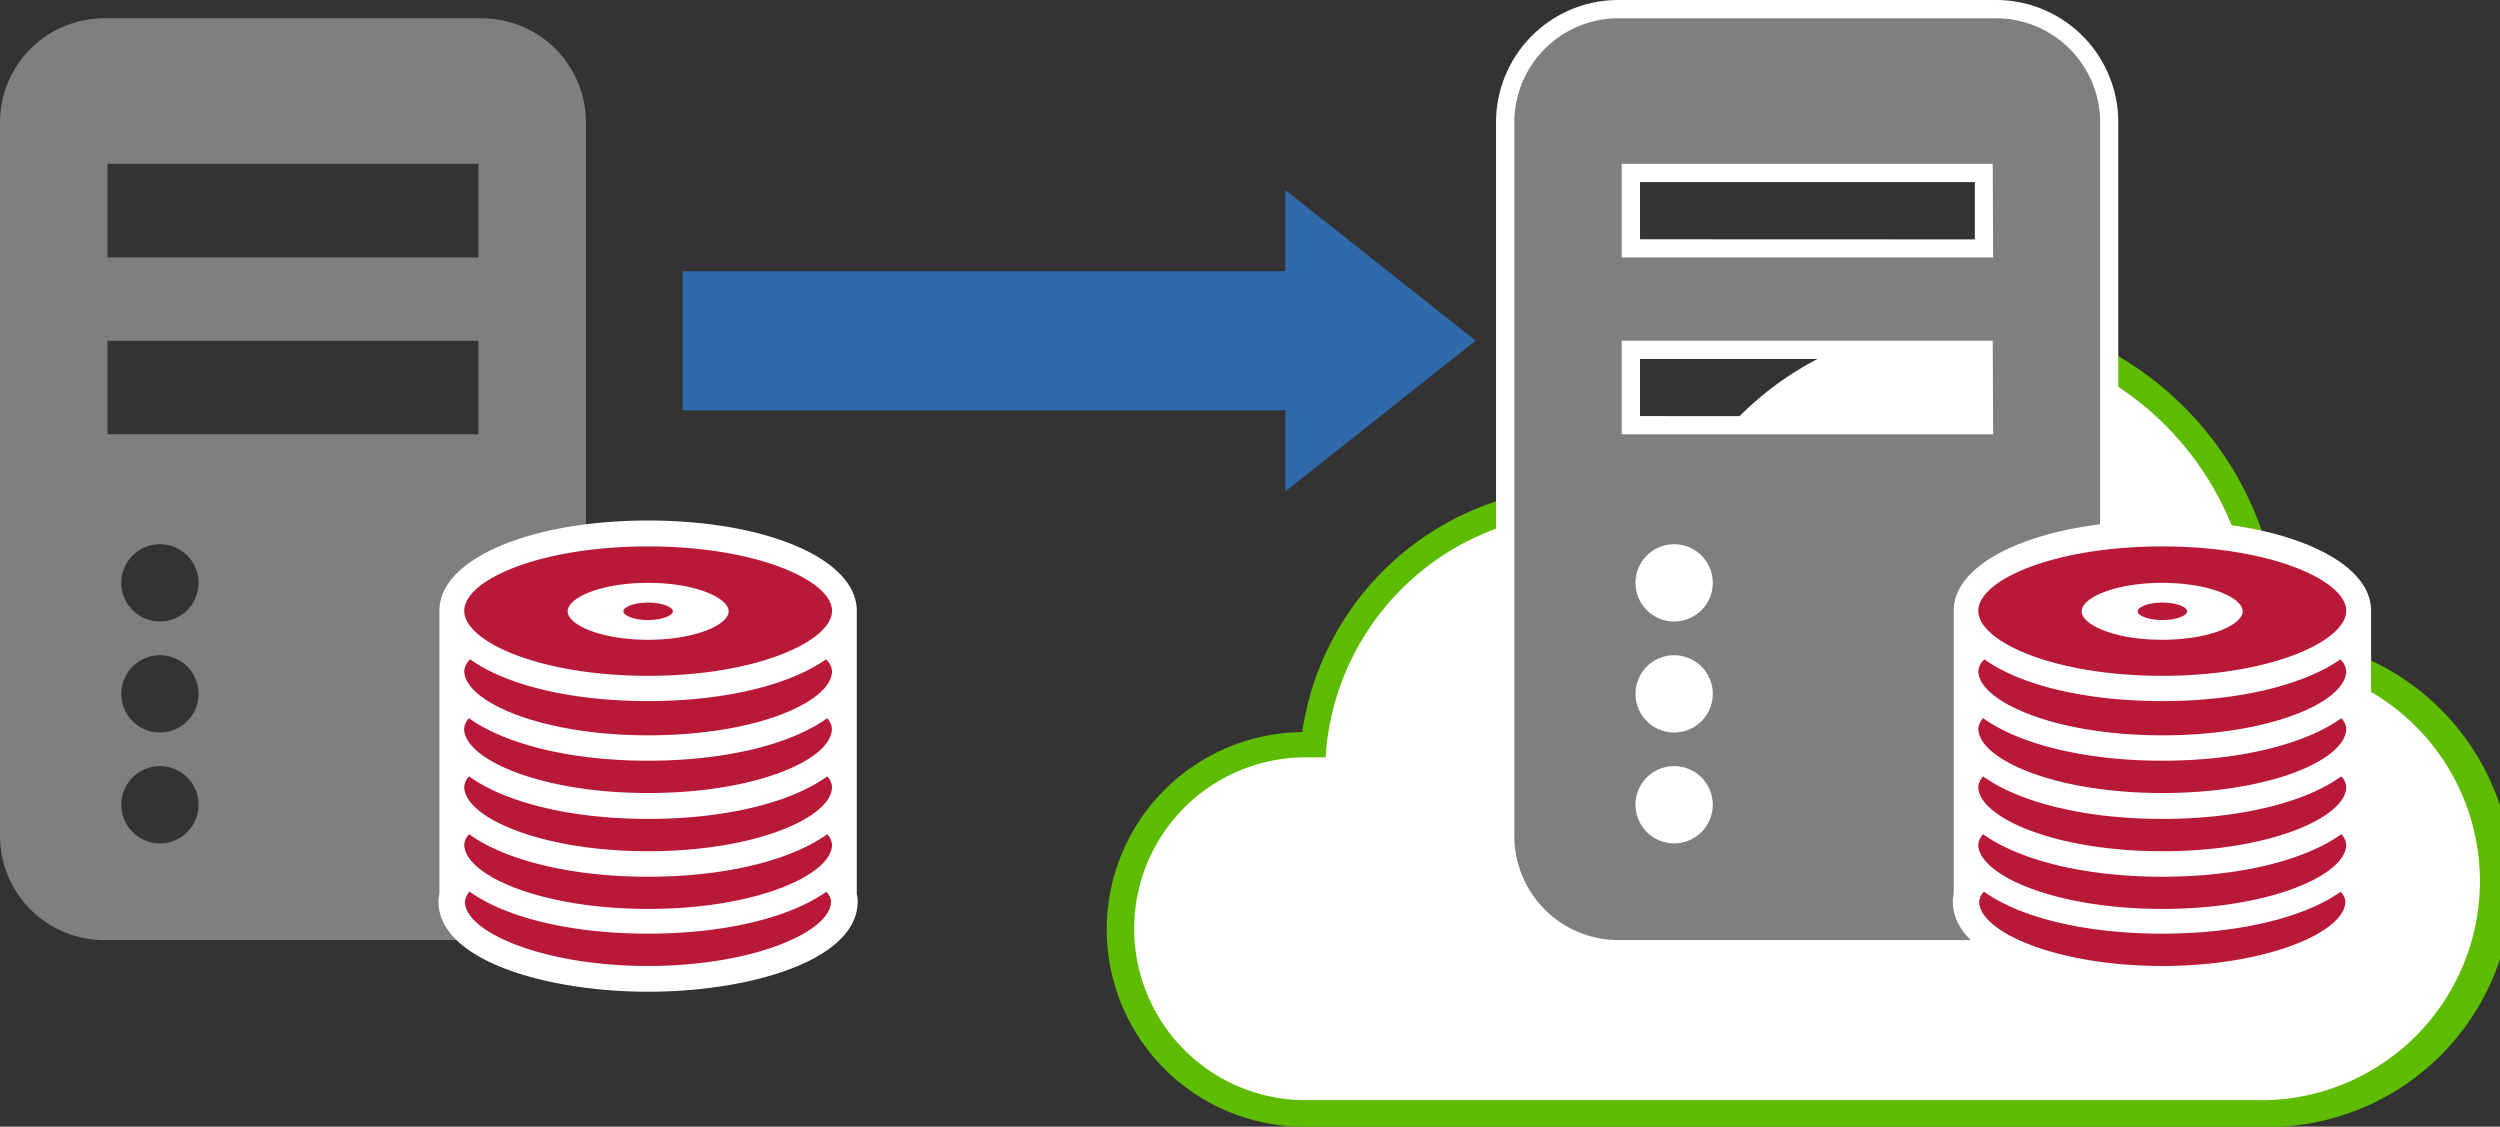
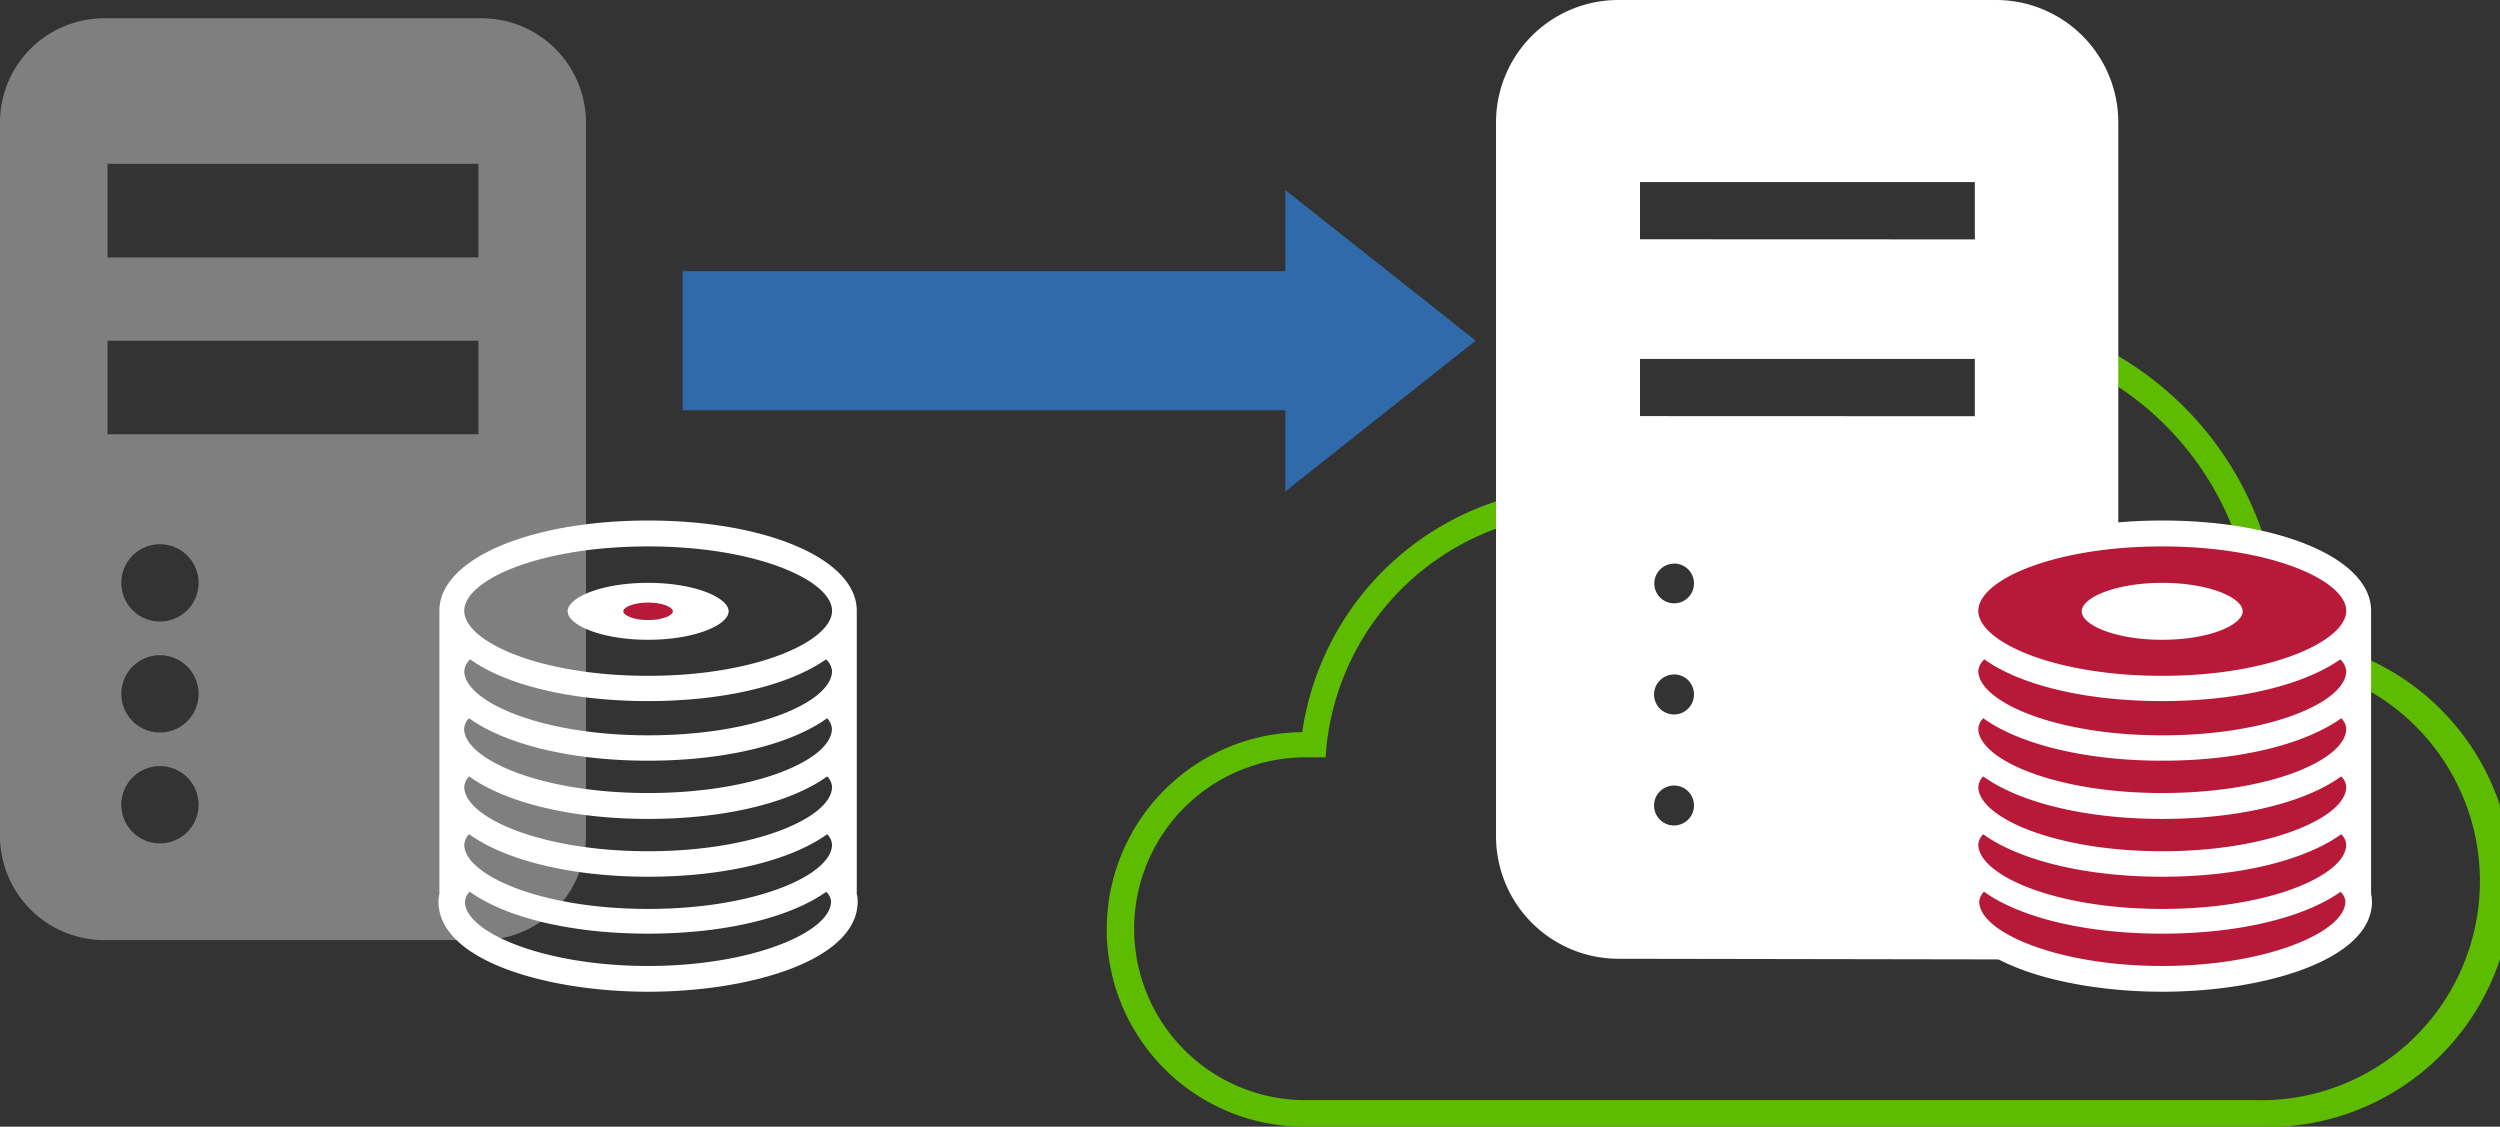
<svg xmlns="http://www.w3.org/2000/svg" viewBox="0 0 194.13 87.49">
  <rect x="0" y="0" width="194.13" height="87.49" fill="#333333" stroke="none" />
  <defs>
    <style>.cls-1{fill:#fff;}.cls-2{fill:#5dbb00;}.cls-3{fill:#7f7f7f;}.cls-4{fill:#b91938;}.cls-5{fill:#306aaa;}.cls-6{fill:none;stroke:#306aaa;stroke-miterlimit:10;stroke-width:10.8px;}</style>
  </defs>
  <g id="レイヤー_2" data-name="レイヤー 2">
    <g id="レイヤー_2-2" data-name="レイヤー 2">
-       <path class="cls-1" d="M152.39,25.11A24.52,24.52,0,0,0,130,39.76a21.73,21.73,0,0,0-6.18-.91,21.43,21.43,0,0,0-21.31,19.2c-.2,0-.4-.07-.6-.07a14.4,14.4,0,1,0,0,28.79h74.08a18.12,18.12,0,0,0,.93-36.21c0-.31,0-.61,0-.92a24.53,24.53,0,0,0-24.53-24.53Z" />
      <path class="cls-2" d="M177.05,49.54A25.44,25.44,0,0,0,153.19,24.2a7.55,7.55,0,0,1,3.44,2.51A23.42,23.42,0,0,1,175,49.56c0,.16,0,.31,0,.47s0,.26,0,.4l0,1,1,0a17,17,0,0,1-.87,34H101.38a13.31,13.31,0,0,1,0-26.62l.19,0,.37,0,1,0L103,58a20.24,20.24,0,0,1,19-18.15v-2a22.23,22.23,0,0,0-20.88,19,15.32,15.32,0,0,0,.28,30.64h73.69a19,19,0,0,0,2-37.95Z" />
      <path class="cls-1" d="M125.66,74.45a9.51,9.51,0,0,1-9.49-9.5V9.49A9.5,9.5,0,0,1,125.66,0H155a9.5,9.5,0,0,1,9.49,9.49V65a9.51,9.51,0,0,1-9.49,9.5ZM130,61a1.55,1.55,0,1,0,1.54,1.54A1.54,1.54,0,0,0,130,61Zm0-8.62a1.55,1.55,0,1,0,1.54,1.55A1.54,1.54,0,0,0,130,52.37Zm0-8.61a1.54,1.54,0,1,0,1.54,1.54A1.54,1.54,0,0,0,130,43.76Zm23.35-11.45V27.87h-26v4.44Zm0-13.73V14.14h-26v4.44Z" />
-       <path class="cls-3" d="M155,1.42H125.66a8.09,8.09,0,0,0-8.07,8.07V65A8.09,8.09,0,0,0,125.66,73H155A8.09,8.09,0,0,0,163.08,65V9.49A8.09,8.09,0,0,0,155,1.42ZM130,65.49a3,3,0,1,1,3-3A3,3,0,0,1,130,65.49Zm0-8.61a3,3,0,1,1,3-3A3,3,0,0,1,130,56.88Zm0-8.62a3,3,0,1,1,3-3A3,3,0,0,1,130,48.26Zm24.77-14.54H125.93V26.46h28.81Zm0-13.73H125.93V12.72h28.81Z" />
      <path class="cls-4" d="M167.91,41.46c-8.42,0-15.24,2.69-15.24,6V70c0,3.32,6.82,6,15.24,6s15.25-2.69,15.25-6V47.47C183.16,44.15,176.33,41.46,167.91,41.46Z" />
      <path class="cls-1" d="M184.12,69.42v-22c0-4-7-7-16.21-7s-16.2,3-16.2,7v22a2.68,2.68,0,0,0-.07.59c0,4.57,8.38,7,16.27,7s16.28-2.47,16.28-7A2.68,2.68,0,0,0,184.12,69.42Zm-2,.59c0,2.35-6.08,5-14.22,5s-14.21-2.63-14.21-5a1.27,1.27,0,0,1,.37-.77c2.79,2,7.83,3.26,13.84,3.26s11.06-1.27,13.85-3.25A1.22,1.22,0,0,1,182.13,70Zm-.32-14.24a1.26,1.26,0,0,1,.39.81c0,2.39-5.87,5-14.29,5s-14.28-2.65-14.28-5a1.3,1.3,0,0,1,.38-.81c2.78,2,7.85,3.3,13.9,3.3S179,57.78,181.81,55.77Zm-13.9,14.81c-8.41,0-14.28-2.66-14.28-5a1.25,1.25,0,0,1,.38-.8c2.78,2,7.85,3.3,13.9,3.3s11.12-1.3,13.9-3.3a1.22,1.22,0,0,1,.39.8C182.2,67.92,176.33,70.58,167.91,70.58Zm0-4.48c-8.41,0-14.28-2.66-14.28-5a1.25,1.25,0,0,1,.38-.81c2.78,2,7.85,3.3,13.9,3.3s11.12-1.29,13.9-3.3a1.22,1.22,0,0,1,.39.81C182.2,63.44,176.33,66.1,167.91,66.1Zm13.82-14.9a1.41,1.41,0,0,1,.47.9c0,2.39-5.87,5-14.29,5s-14.28-2.66-14.28-5a1.37,1.37,0,0,1,.47-.9c2.8,2,7.82,3.24,13.81,3.24S178.93,53.17,181.73,51.2Zm-13.82-8.77c8.42,0,14.29,2.65,14.29,5s-5.87,5.05-14.29,5.05-14.28-2.66-14.28-5.05S159.5,42.43,167.91,42.43Zm0,2.83c3.69,0,6.25,1.17,6.25,2.21s-2.56,2.21-6.25,2.21-6.25-1.16-6.25-2.21S164.23,45.26,167.91,45.26Z" />
-       <path class="cls-4" d="M167.91,46.79c1.14,0,1.93.36,1.93.68s-.79.68-1.93.68-1.92-.36-1.92-.68S166.78,46.79,167.91,46.79Z" />
      <path class="cls-3" d="M37.42,1.42H8.08A8.09,8.09,0,0,0,0,9.49V65A8.1,8.1,0,0,0,8.08,73H37.42A8.1,8.1,0,0,0,45.5,65V9.49A8.1,8.1,0,0,0,37.42,1.42Zm-25,64.07a3,3,0,1,1,3-3A3,3,0,0,1,12.38,65.49Zm0-8.61a3,3,0,1,1,3-3A3,3,0,0,1,12.38,56.88Zm0-8.62a3,3,0,1,1,3-3A3,3,0,0,1,12.38,48.26ZM37.15,33.72H8.35V26.46h28.8Zm0-13.73H8.35V12.72h28.8Z" />
-       <path class="cls-4" d="M50.33,41.46c-8.42,0-15.25,2.69-15.25,6V70c0,3.32,6.83,6,15.25,6s15.24-2.69,15.24-6V47.47C65.57,44.15,58.75,41.46,50.33,41.46Z" />
      <path class="cls-1" d="M66.53,69.42v-22c0-4-7-7-16.2-7s-16.21,3-16.21,7v22a2.68,2.68,0,0,0-.07.59c0,4.57,8.39,7,16.28,7S66.6,74.58,66.6,70A2.68,2.68,0,0,0,66.53,69.42Zm-2,.59c0,2.35-6.08,5-14.21,5s-14.22-2.63-14.22-5a1.32,1.32,0,0,1,.37-.77c2.79,2,7.83,3.26,13.85,3.26s11.05-1.27,13.84-3.25A1.22,1.22,0,0,1,64.54,70Zm-.31-14.24a1.3,1.3,0,0,1,.38.81c0,2.39-5.86,5-14.28,5s-14.28-2.65-14.28-5a1.3,1.3,0,0,1,.38-.81c2.78,2,7.84,3.3,13.9,3.3S61.45,57.78,64.23,55.77ZM50.33,70.58c-8.42,0-14.28-2.66-14.28-5a1.25,1.25,0,0,1,.38-.8c2.78,2,7.84,3.3,13.9,3.3s11.12-1.3,13.9-3.3a1.25,1.25,0,0,1,.38.8C64.61,67.92,58.75,70.58,50.33,70.58Zm0-4.48c-8.42,0-14.28-2.66-14.28-5a1.25,1.25,0,0,1,.38-.81c2.78,2,7.84,3.3,13.9,3.3s11.12-1.29,13.9-3.3a1.25,1.25,0,0,1,.38.81C64.61,63.44,58.75,66.1,50.33,66.1ZM64.14,51.2a1.37,1.37,0,0,1,.47.9c0,2.39-5.86,5-14.28,5s-14.28-2.66-14.28-5a1.39,1.39,0,0,1,.46-.9c2.8,2,7.82,3.24,13.82,3.24S61.34,53.17,64.14,51.2ZM50.33,42.43c8.42,0,14.28,2.65,14.28,5s-5.86,5.05-14.28,5.05-14.28-2.66-14.28-5.05S41.91,42.43,50.33,42.43Zm0,2.83c3.68,0,6.25,1.17,6.25,2.21S54,49.68,50.33,49.68s-6.25-1.16-6.25-2.21S46.64,45.26,50.33,45.26Z" />
      <path class="cls-4" d="M50.33,46.79c1.13,0,1.92.36,1.92.68s-.79.68-1.92.68-1.93-.36-1.93-.68S49.19,46.79,50.33,46.79Z" />
      <polygon class="cls-5" points="114.59 26.45 99.81 14.76 99.81 38.16 114.59 26.45" />
      <line class="cls-6" x1="105.21" y1="26.46" x2="53.01" y2="26.46" />
    </g>
  </g>
</svg>